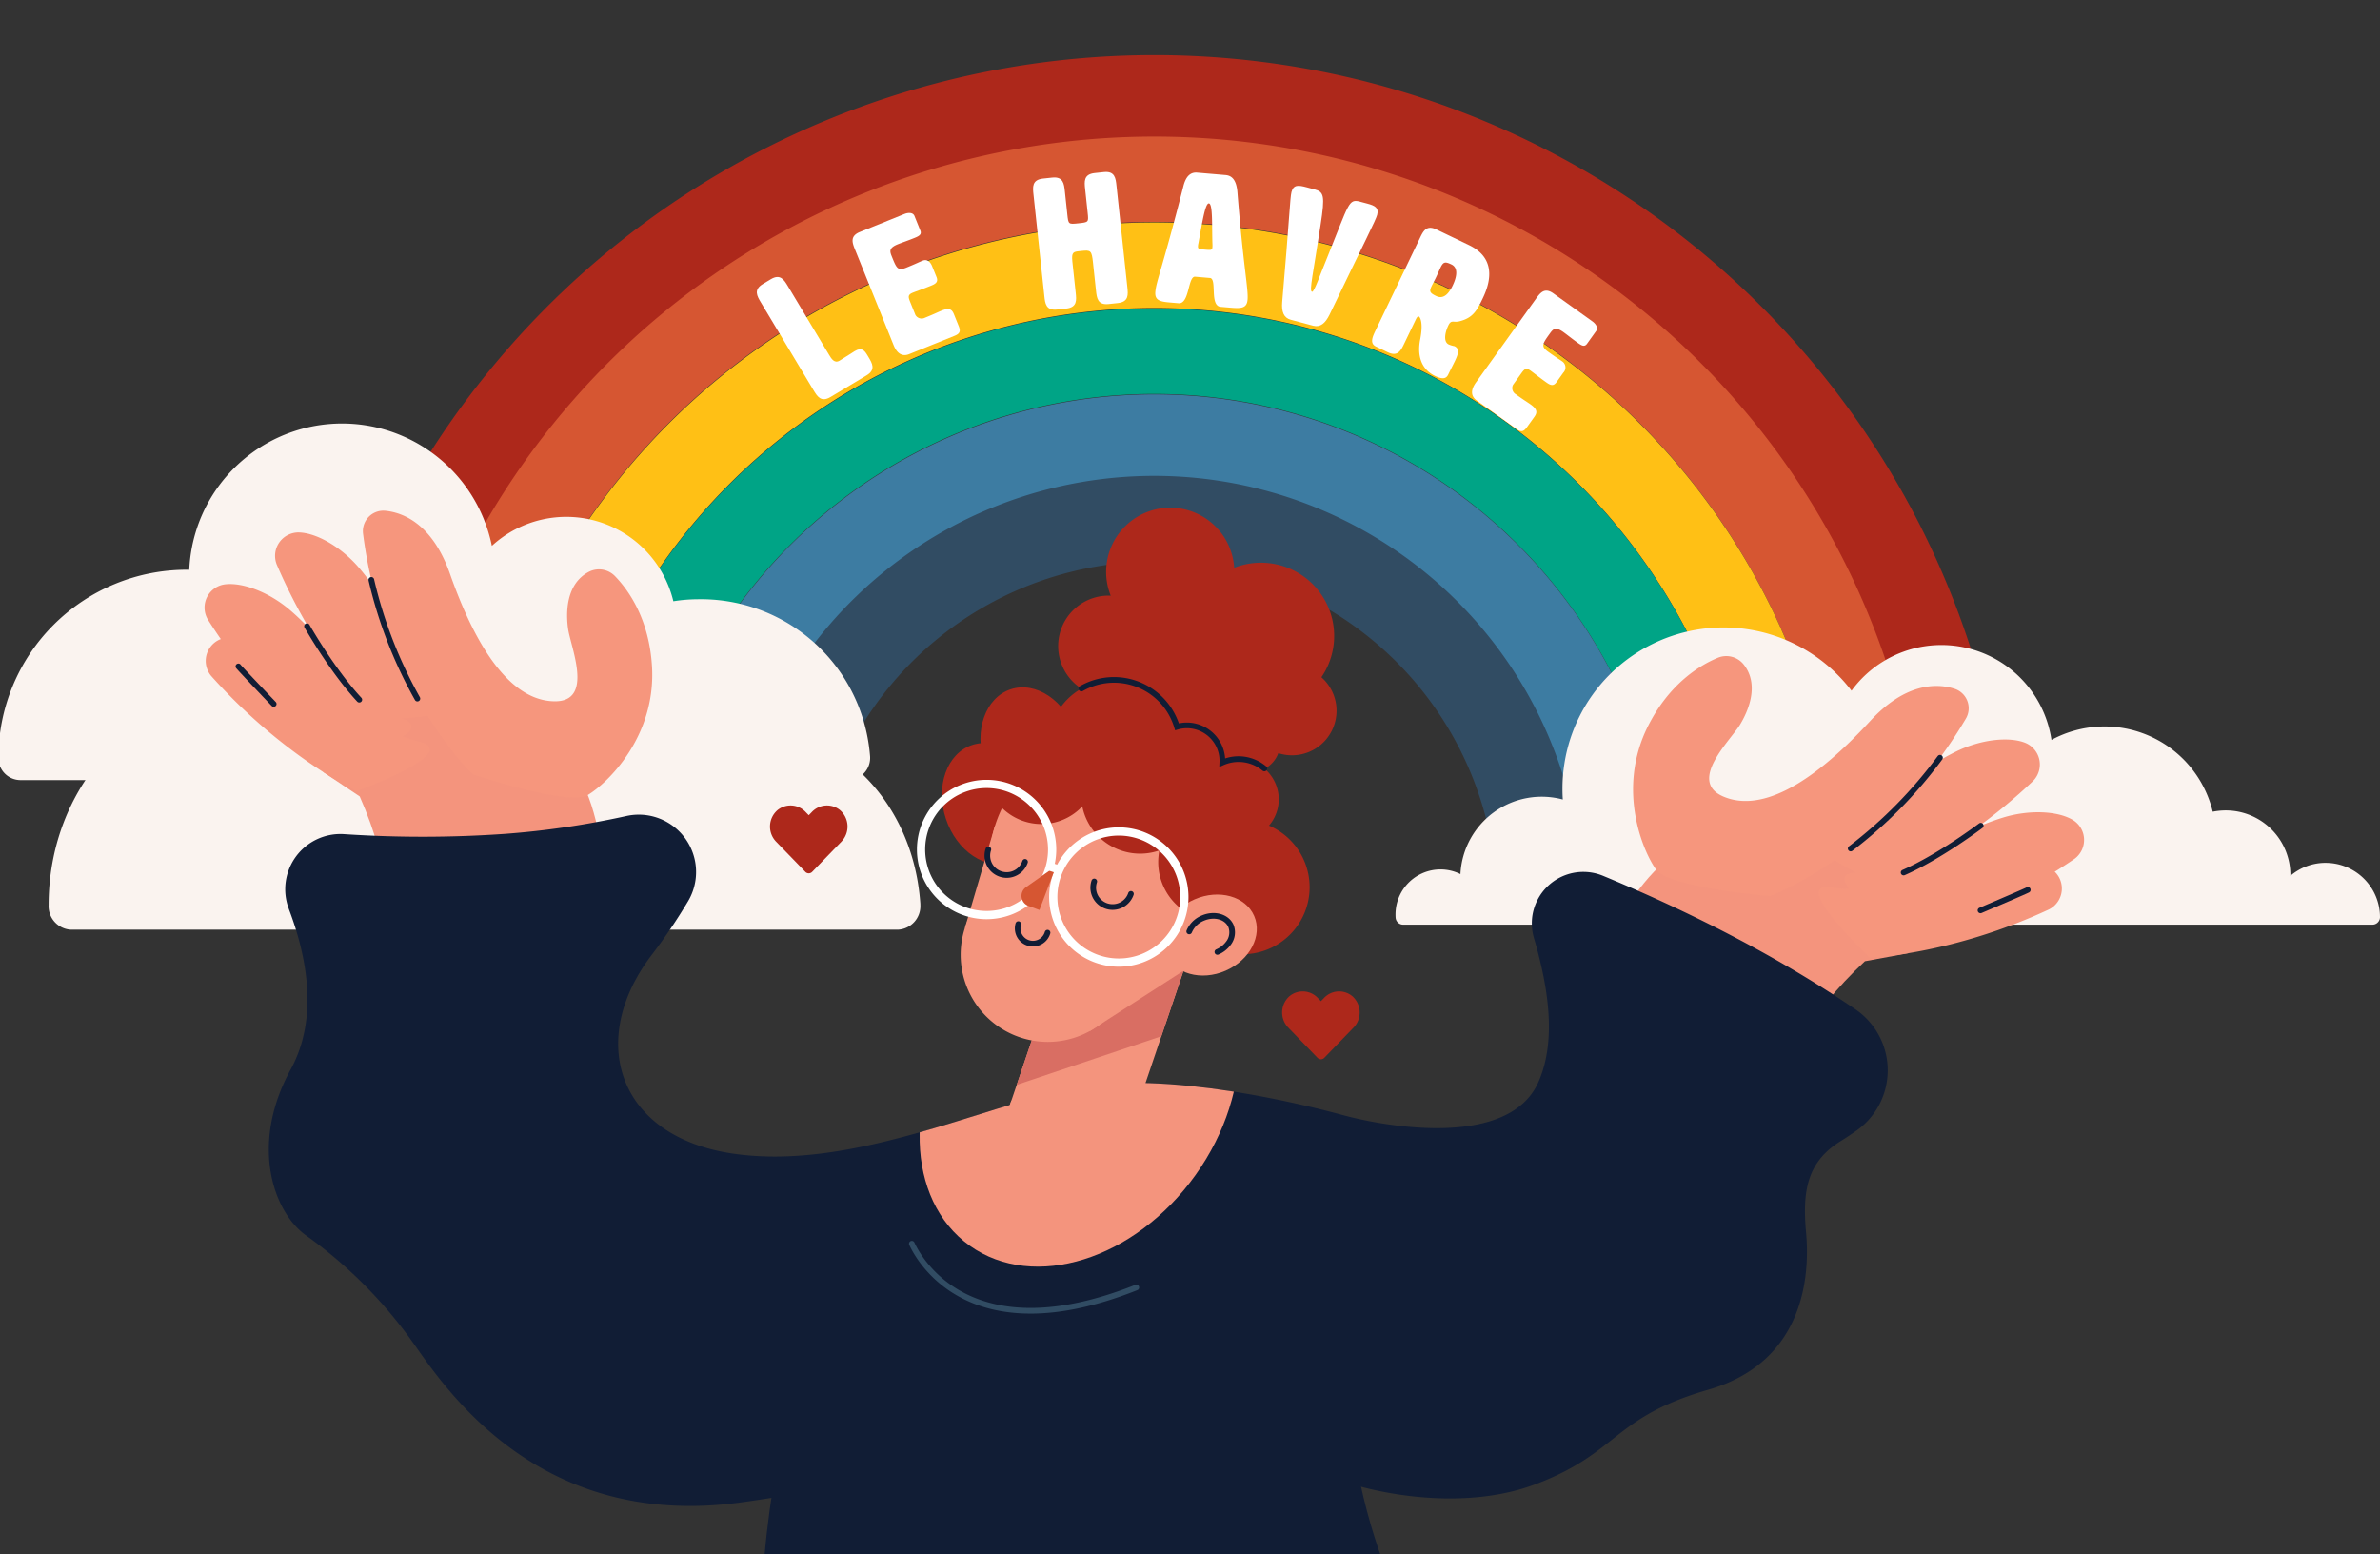
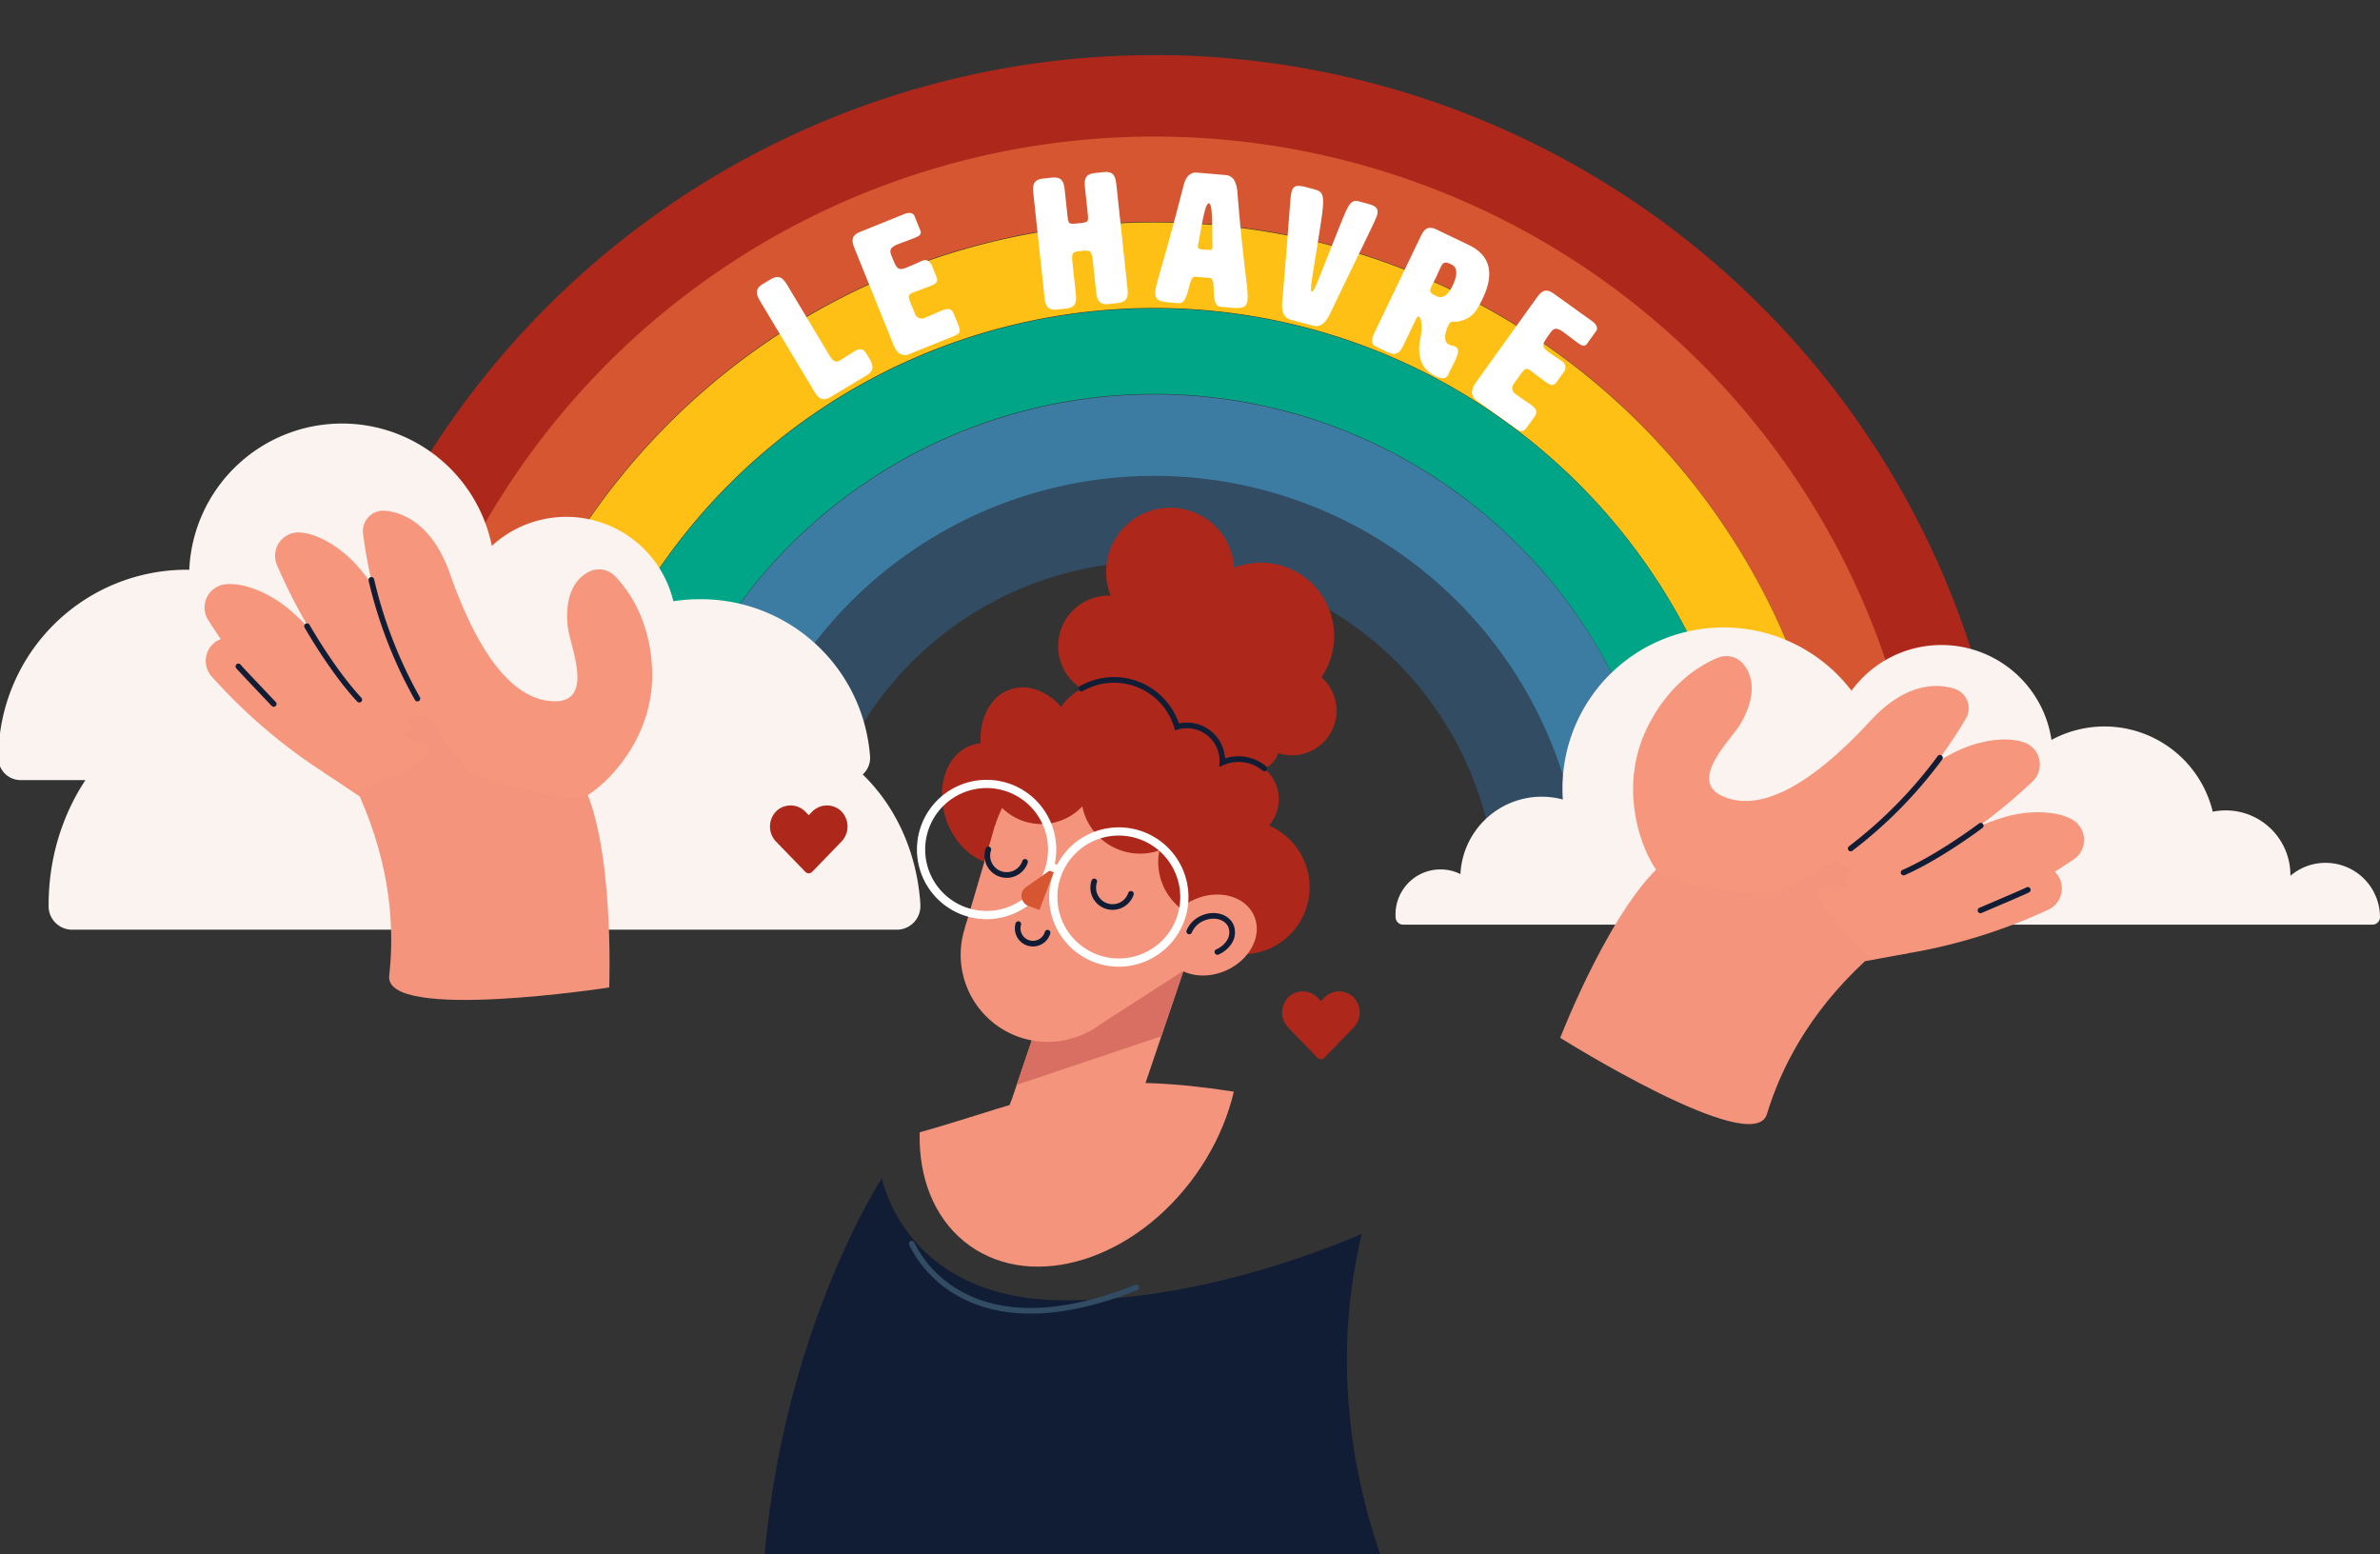
<svg xmlns="http://www.w3.org/2000/svg" width="533" height="348" viewBox="0 0 533 348">
  <rect x="0" y="0" width="533" height="348" fill="#333333" stroke="none" />
  <defs>
    <clipPath id="clip-path">
      <rect id="Rectangle_1558" data-name="Rectangle 1558" width="533" height="348" transform="translate(211.35 2031.699)" fill="#fff" stroke="#707070" stroke-width="1" />
    </clipPath>
    <clipPath id="clip-path-2">
      <rect id="Rectangle_1547" data-name="Rectangle 1547" width="542.366" height="426.656" fill="none" />
    </clipPath>
    <clipPath id="clip-path-3">
      <rect id="Rectangle_1548" data-name="Rectangle 1548" width="195.234" height="89.159" fill="#faf3ef" />
    </clipPath>
    <clipPath id="clip-path-4">
      <rect id="Rectangle_1548-2" data-name="Rectangle 1548" width="195.234" height="79.845" fill="#faf3ef" />
    </clipPath>
    <clipPath id="clip-path-5">
      <rect id="Rectangle_1549" data-name="Rectangle 1549" width="220.476" height="66.554" fill="#faf3ef" />
    </clipPath>
    <clipPath id="clip-path-7">
      <rect id="Rectangle_1557" data-name="Rectangle 1557" width="188.161" height="58.031" fill="#fff" />
    </clipPath>
    <clipPath id="clip-path-9">
      <path id="Tracé_8199" data-name="Tracé 8199" d="M245.117,520.878a192.126,192.126,0,0,1-27.109,3.989,265.48,265.48,0,0,1-36.108.064,12.372,12.372,0,0,0-12.369,16.711c4.142,10.872,6.689,24.56.431,35.985-9.342,17.053-3.714,32.23,3.594,37.263A102.445,102.445,0,0,1,197.4,638.852c7.309,10.3,28.157,41.936,73.448,35.705s64.7-18.691,64.7-18.691,51.527,3.954,60.393,9.705,33.892,12.03,52.7,4.961,17.254-14.977,38.82-21.208,22.765-25.641,21.873-35.226.413-15.936,7.842-20.489c1.038-.636,2.191-1.406,3.406-2.261a16.516,16.516,0,0,0-.1-27.125c-19.548-13.369-40.852-23.434-56.608-29.957a11.535,11.535,0,0,0-15.5,13.858c3.471,11.824,4.974,23.315,1.04,32.278-6.47,14.74-33.342,10.283-43.926,7.408-7.339-1.994-39.38-10.224-60.3-5.991s-49.527,18.372-75.807,14.7-33.149-25.481-18.531-44.575a127.441,127.441,0,0,0,8.093-11.953A12.844,12.844,0,0,0,248,520.558a13.418,13.418,0,0,0-2.887.32" transform="translate(-165.066 -520.558)" fill="none" />
    </clipPath>
  </defs>
  <g id="Le_havre_cocktail_numerique" transform="translate(-211.35 -2031.699)" clip-path="url(#clip-path)">
    <g id="Groupe_3437" data-name="Groupe 3437" transform="translate(201.984 1994.677)">
      <g id="Groupe_3433" data-name="Groupe 3433" transform="translate(0 0)">
        <g id="Groupe_3420" data-name="Groupe 3420" transform="translate(0 0)">
          <g id="Groupe_3419" data-name="Groupe 3419" clip-path="url(#clip-path-2)">
            <path id="Tracé_8144" data-name="Tracé 8144" d="M543.928,217.6a192.288,192.288,0,0,0-363.166,71.846l19.062,3.329a172.982,172.982,0,0,1,343.892-12.417l19.049-2.692A192.19,192.19,0,0,0,543.928,217.6" transform="translate(-104.573 -62.964)" fill="#ad281b" />
            <path id="Tracé_8145" data-name="Tracé 8145" d="M553.124,253.123A173.031,173.031,0,0,0,225.988,319.19l19.079,3.332a153.735,153.735,0,0,1,305.754-13.051l19.059-2.7a172.834,172.834,0,0,0-16.756-53.65" transform="translate(-130.737 -90.383)" fill="#d65632" />
            <path id="Tracé_8146" data-name="Tracé 8146" d="M565.25,294.806a153.774,153.774,0,0,0-294,54.126l19.1,3.337a134.5,134.5,0,0,1,267.6-13.7l19.048-2.683a153.814,153.814,0,0,0-11.757-41.075" transform="translate(-156.923 -116.792)" fill="#ffc015" />
            <path id="Tracé_8147" data-name="Tracé 8147" d="M579.19,343.015a134.52,134.52,0,0,0-262.611,35.662l19.17,3.348a115.251,115.251,0,0,1,229.373-14.354l19.059-2.7a134.621,134.621,0,0,0-4.991-21.958" transform="translate(-183.144 -143.201)" fill="#00a486" />
            <path id="Tracé_8148" data-name="Tracé 8148" d="M586.4,372.968a115.272,115.272,0,0,0-224.341,35.486l19.246,3.361a96.016,96.016,0,0,1,191.077-15.024l19.049-2.692a115.567,115.567,0,0,0-5.032-21.132" transform="translate(-209.456 -169.63)" fill="#3d7ca2" />
            <path id="Tracé_8149" data-name="Tracé 8149" d="M596.814,413.165A96.019,96.019,0,0,0,407.7,438.225l19.4,3.389a76.764,76.764,0,0,1,152.616-15.723l19.057-2.69a95.653,95.653,0,0,0-1.965-10.036" transform="translate(-235.85 -197.039)" fill="#314c63" />
          </g>
        </g>
        <g id="Groupe_3434" data-name="Groupe 3434" transform="translate(20.254 156.021)">
          <g id="Groupe_3421" data-name="Groupe 3421" clip-path="url(#clip-path-3)">
            <path id="Tracé_8150" data-name="Tracé 8150" d="M195.219,508.14q-.173-2.372-.565-4.715c-3.428-20.455-19.425-34.774-38.067-34.564a31.961,31.961,0,0,0-5.42.5l-.005,0c-3.179-14.784-16.49-23.891-29.73-20.341a23.946,23.946,0,0,0-10.916,6.489c-3.786-20.692-21.877-34.039-40.407-29.811-15.393,3.512-26.671,18.269-27.357,35.8-.188-.015-.39-.015-.58-.015C18.885,461.473.005,482.548,0,508.55v.057a5.27,5.27,0,0,0,5,5.474H190.222a5.288,5.288,0,0,0,5.008-5.531c0-.137,0-.275-.011-.411" transform="translate(0 -424.923)" fill="#faf3ef" />
          </g>
        </g>
        <g id="Groupe_3422" data-name="Groupe 3422" transform="translate(9.002 131.844)">
          <g id="Groupe_3421-2" data-name="Groupe 3421" clip-path="url(#clip-path-4)">
            <path id="Tracé_8150-2" data-name="Tracé 8150" d="M195.219,499.445a40.894,40.894,0,0,0-.565-4.222,37.986,37.986,0,0,0-38.067-30.954,35.583,35.583,0,0,0-5.42.449l-.005,0a24.654,24.654,0,0,0-40.646-12.4,34.245,34.245,0,0,0-67.764,5.36c-.188-.013-.39-.013-.58-.013A42.165,42.165,0,0,0,0,499.813v.051a4.97,4.97,0,0,0,5,4.9H190.222a4.981,4.981,0,0,0,5.008-4.953c0-.123,0-.246-.011-.368" transform="translate(0 -424.922)" fill="#faf3ef" />
          </g>
        </g>
        <g id="Groupe_3424" data-name="Groupe 3424" transform="translate(321.89 177.502)">
          <g id="Groupe_3423" data-name="Groupe 3423" clip-path="url(#clip-path-5)">
            <path id="Tracé_8151" data-name="Tracé 8151" d="M971.99,473.837a12.115,12.115,0,0,0-7.894,2.912.968.968,0,0,0,.012-.185A14.469,14.469,0,0,0,949.64,462.1a15.1,15.1,0,0,0-2.924.289A24.942,24.942,0,0,0,910.625,446.3l-.025.016A24.919,24.919,0,0,0,865.82,435.3l-.01-.015a36.075,36.075,0,0,0-64.726,21.911c0,.832.022,1.652.081,2.461a18.223,18.223,0,0,0-22.93,16.7,10.071,10.071,0,0,0-14.222,6.518,10.277,10.277,0,0,0-.288,3.288,1.689,1.689,0,0,0,1.7,1.518H982.456a1.7,1.7,0,0,0,1.715-1.655v-.018a12.179,12.179,0,0,0-12.181-12.168" transform="translate(-763.696 -421.128)" fill="#faf3ef" />
          </g>
        </g>
        <g id="Groupe_3426" data-name="Groupe 3426" transform="translate(0 0)">
          <g id="Groupe_3425" data-name="Groupe 3425" clip-path="url(#clip-path-2)">
            <path id="Tracé_8152" data-name="Tracé 8152" d="M875.713,538.271c-12.487,9.163-24.5,40.315-24.5,40.315S894.449,605.7,897.5,595.674s9.176-22.394,21.953-34.241l9.716-1.794-8.782-16.492-3.823-4.3-4.524-3.156-13.725-1.228Z" transform="translate(-492.436 -309.192)" fill="#f4947d" />
            <path id="Tracé_8153" data-name="Tracé 8153" d="M920.591,490.117s26.1-9.713,43.834-39.7a4.581,4.581,0,0,0-2.4-6.691c-3.987-1.329-11.044-1.449-19,7.18-13.838,15-24.914,20.347-32.922,16.894s1.589-12.514,3.742-16.033c1.812-2.963,4.5-8.969.811-13.568a4.976,4.976,0,0,0-5.787-1.441c-3.89,1.614-10.767,5.677-15.6,15.285-7.094,14.1-1.138,28.059,1.811,32.126s25.516,5.945,25.516,5.945" transform="translate(-514.83 -252.448)" fill="#f6967d" />
            <path id="Tracé_8154" data-name="Tracé 8154" d="M999,512.943s17.086-6.366,34.619-23.005a5.242,5.242,0,0,0-1.959-8.592c-3.595-1.339-9.807-.711-15.42,2.072-11.689,5.8-19.827,15.717-30.159,17.284S999,512.943,999,512.943" transform="translate(-568.925 -278.073)" fill="#f6967d" />
            <path id="Tracé_8155" data-name="Tracé 8155" d="M1015.974,546.96s17.878-3.58,37.826-17.232a5.242,5.242,0,0,0-.574-8.793c-3.338-1.892-9.571-2.256-15.553-.4-12.459,3.871-22.066,12.378-32.515,12.289s10.817,14.133,10.817,14.133" transform="translate(-579.824 -300.43)" fill="#f6967d" />
            <path id="Tracé_8156" data-name="Tracé 8156" d="M1000.036,565.293s18.223-.608,40.134-10.815a5.242,5.242,0,0,0,.872-8.769c-2.983-2.412-9.073-3.791-15.279-2.935-12.924,1.782-23.793,8.6-34.087,6.807s8.36,15.711,8.36,15.711" transform="translate(-571.903 -313.854)" fill="#f6967d" />
            <path id="Tracé_8157" data-name="Tracé 8157" d="M1004.686,510.457a.632.632,0,0,1-.383-1.135,99.991,99.991,0,0,0,19.871-20.2.632.632,0,1,1,1.017.751,101.225,101.225,0,0,1-20.123,20.451.626.626,0,0,1-.382.129" transform="translate(-580.856 -282.817)" fill="#111d35" />
            <path id="Tracé_8158" data-name="Tracé 8158" d="M1032.8,536.707a.632.632,0,0,1-.254-1.211c8-3.506,17.058-10.343,17.149-10.412a.632.632,0,1,1,.764,1.007c-.092.07-9.263,7-17.405,10.563a.63.63,0,0,1-.253.053" transform="translate(-597.121 -303.693)" fill="#111d35" />
            <path id="Tracé_8159" data-name="Tracé 8159" d="M1073.653,564.9a.632.632,0,0,1-.248-1.214c4-1.7,10.092-4.315,10.51-4.546a.623.623,0,0,1,.865.192.642.642,0,0,1-.2.881c-.36.234-7.591,3.32-10.683,4.636a.629.629,0,0,1-.247.051" transform="translate(-620.754 -323.41)" fill="#111d35" />
            <path id="Tracé_8160" data-name="Tracé 8160" d="M251.419,478.554c7.839,13.358,6.535,46.721,6.535,46.721s-50.436,7.777-49.267-2.634.441-24.2-6.6-40.134l-8.212-5.495,14.594-11.667,5.213-2.436,5.4-1.107,13.09,4.307Z" transform="translate(-112.158 -267.158)" fill="#f4947d" />
            <path id="Tracé_8161" data-name="Tracé 8161" d="M239.62,418.133s-20.12-19.252-24.534-53.808a4.581,4.581,0,0,1,4.85-5.2c4.188.358,10.715,3.042,14.608,14.118,6.768,19.254,14.821,28.549,23.543,28.549s3.5-12.121,2.912-16.2c-.491-3.438-.582-10.019,4.628-12.78a4.976,4.976,0,0,1,5.884.969c2.933,3.022,7.639,9.476,8.276,20.213.933,15.753-10.065,26.216-14.383,28.783s-25.784-4.644-25.784-4.644" transform="translate(-124.407 -207.751)" fill="#f6967d" />
            <path id="Tracé_8162" data-name="Tracé 8162" d="M191.341,412.626s-13.169-12.611-22.681-34.832a5.242,5.242,0,0,1,5.2-7.113c3.831.193,9.287,3.229,13.339,8.007,8.439,9.95,11.984,22.282,20.851,27.812s-16.71,6.126-16.71,6.126" transform="translate(-97.343 -214.439)" fill="#f6967d" />
            <path id="Tracé_8163" data-name="Tracé 8163" d="M159.472,436.783s-15-10.366-27.912-30.8a5.242,5.242,0,0,1,4.009-7.848c3.813-.416,9.681,1.718,14.439,5.794,9.908,8.488,15.362,20.1,24.993,24.159s-15.528,8.7-15.528,8.7" transform="translate(-75.673 -230.296)" fill="#f6967d" />
            <path id="Tracé_8164" data-name="Tracé 8164" d="M165.272,460.652s-16.493-7.774-32.572-25.822a5.242,5.242,0,0,1,2.671-8.4c3.694-1.034,9.833.112,15.193,3.355,11.162,6.753,18.442,17.321,28.606,19.747s-13.9,11.118-13.9,11.118" transform="translate(-76.056 -246.483)" fill="#f6967d" />
            <path id="Tracé_8165" data-name="Tracé 8165" d="M228.97,422.224a.632.632,0,0,1-.551-.322,101.273,101.273,0,0,1-10.381-26.748.632.632,0,0,1,1.232-.286,100.007,100.007,0,0,0,10.251,26.413.632.632,0,0,1-.55.942" transform="translate(-126.127 -228.153)" fill="#111d35" />
            <path id="Tracé_8166" data-name="Tracé 8166" d="M196.185,436.676a.63.63,0,0,1-.462-.2c-6.064-6.5-11.744-16.49-11.8-16.591a.632.632,0,0,1,1.1-.622c.056.1,5.664,9.961,11.625,16.35a.632.632,0,0,1-.462,1.063" transform="translate(-106.353 -242.362)" fill="#111d35" />
            <path id="Tracé_8167" data-name="Tracé 8167" d="M155.937,450.034a.631.631,0,0,1-.458-.2c-2.318-2.433-7.736-8.13-7.974-8.487a.632.632,0,0,1,1.042-.716c.319.406,4.862,5.2,7.848,8.331a.632.632,0,0,1-.458,1.068" transform="translate(-85.272 -254.758)" fill="#111d35" />
            <g id="Groupe_3436" data-name="Groupe 3436" transform="translate(185.803 98.664)">
              <g id="Groupe_3435" data-name="Groupe 3435" transform="translate(-6.943 -23.141)" clip-path="url(#clip-path-7)">
                <path id="Tracé_8212" data-name="Tracé 8212" d="M21.926,104.361c1.5-.9,2.144-.22,2.785.848l.278.463c.854,1.425,1.708,2.85-.429,4.132l-8.051,4.828c-2.137,1.282-2.992-.143-3.846-1.568L.913,93.47c-.854-1.425-1.709-2.85.429-4.132l1.781-1.068c2.137-1.282,2.992.143,3.846,1.568l9.207,15.354c.513.855,1.175,1.959,2.3,1.333,1.887-1.132,2.7-1.716,3.448-2.165" transform="translate(0 -64.249)" fill="#fff" />
                <path id="Tracé_8213" data-name="Tracé 8213" d="M94.091,57.1a1.61,1.61,0,0,0,2.131.618c2.2-.887,2.9-1.259,3.705-1.586,1.617-.654,2.3-.393,2.771.762l1.089,2.7c.467,1.155.237,1.7-.918,2.163L92.7,65.86c-2.311.933-3.244-1.378-3.555-2.148L80.591,42.528c-.622-1.541-1.245-3.081,1.066-4.014L91.595,34.5c.963-.388,1.966-.345,2.277.425L95.193,38.2c.373.924-.382,1.274-1.345,1.663-1.5.607-2.727,1.012-3.69,1.4-2.118.856-1.807,1.626-1.31,2.858,1.011,2.5,1.276,3.159,3.2,2.381,2.388-.964,2.742-1.2,3.628-1.555,1.348-.544,1.969.773,2.141,1.2l1,2.465c.467,1.155-.311,1.559-1.274,1.948-1.964.793-3.227,1.214-4.036,1.541-1.232.5-1.015,1.037-.5,2.308Z" transform="translate(-58.574 -25.079)" fill="#fff" />
                <path id="Tracé_8214" data-name="Tracé 8214" d="M238.5,9.467c.243,2.271.243,2.271,2.515,2.028s2.272-.243,2.042-2.391l-.565-5.287c-.177-1.652-.354-3.3,2.124-3.569l2.065-.221c2.478-.265,2.655,1.387,2.832,3.039l2.43,22.716c.177,1.652.353,3.3-2.125,3.569l-2.065.221c-2.478.265-2.655-1.387-2.832-3.039l-.663-6.2c-.292-2.726-.474-2.873-2.581-2.648l-.454.049c-1.322.141-1.817.194-1.592,2.3l.084.785.663,6.195c.177,1.652.354,3.3-2.124,3.569l-2.065.221c-2.478.265-2.655-1.387-2.832-3.039l-2.43-22.716c-.177-1.652-.353-3.3,2.125-3.569l2.065-.221c2.478-.266,2.655,1.387,2.832,3.038Z" transform="translate(-168.972 0)" fill="#fff" />
                <path id="Tracé_8215" data-name="Tracé 8215" d="M353.616,29.006c-.162,1.9-1.459,1.96-3.818,1.758l-2.194-.188c-2.566-.219-.752-6.317-2.408-6.459l-3.311-.283c-1.655-.141-1.233,6.148-3.717,5.935l-1.944-.166c-2.152-.184-3.421-.459-3.258-2.363.212-2.483,1.393-4.591,6.272-23.642.508-2.041,1.441-3.212,3.1-3.07l6.373.545c1.656.141,2.377,1.454,2.615,3.558,1.364,17.209,2.506,21.891,2.294,24.375m-11.1-12.037c-.057.662.232.687,1.557.8,1.283.11,1.614.138,1.666-.483a4.282,4.282,0,0,0,.016-.666c-.15-4.1.113-9.12-.8-9.2-.869-.074-1.583,4.867-2.347,8.929a3.5,3.5,0,0,0-.094.617" transform="translate(-243.724 -0.379)" fill="#fff" />
                <path id="Tracé_8216" data-name="Tracé 8216" d="M456.4,15.144l1.566.416c1.726.459,2.677.926,2.25,2.532-.331,1.245-2.684,5.734-10.668,22.352-.935,1.9-2.058,2.892-3.664,2.465l-5.019-1.334c-1.605-.427-2.089-1.845-1.917-3.948,1.6-18.314,1.746-23.391,2.077-24.635.448-1.686,1.495-1.58,3.421-1.068l1.726.459c2.128.565,2.388,1.365,1.374,7.93-1.641,10.868-2.607,14.824-1.924,15,.482.128,1.768-3.742,3.555-8.038,4.769-11.8,4.613-12.829,7.222-12.136" transform="translate(-321.294 -8.486)" fill="#fff" />
                <path id="Tracé_8217" data-name="Tracé 8217" d="M535.868,50.53c5.579,2.679,5.227,7.441,3.106,11.859-1.294,2.7-2.159,4.4-5.156,5.173-1.48.4-1.9-.453-2.586.97-.737,1.535-1.149,3.641.086,4.235a5.546,5.546,0,0,0,1.289.388c1.2.576.9,1.676.073,3.4-.4.824-.919,1.817-1.458,2.94-.36.749-.983,1.279-2.93.344-3.445-1.655-3.982-5.046-3.363-8.158.773-3.914-.062-5.052-.288-5.16-.3-.144-.587.455-.731.755l-2.553,5.317c-.719,1.5-1.438,3-3.685,1.917l-2.621-1.259c-1.5-.719-.779-2.217-.06-3.715l9.889-20.594c.719-1.5,1.438-3,3.685-1.917Zm-6.421,5.119c-.234.487-.61,1.366-.987,2.152-.359.749-.721,1.405-.936,1.854-.594,1.236-.476,1.568,1.021,2.288,1.685.809,2.851-.659,3.66-2.344s1.424-3.924-.261-4.733c-1.5-.719-1.849-.565-2.5.783" transform="translate(-376.38 -34.153)" fill="#fff" />
                <path id="Tracé_8218" data-name="Tracé 8218" d="M606.859,120.243a1.611,1.611,0,0,0,.619,2.131c1.924,1.38,2.614,1.772,3.323,2.281,1.417,1.017,1.566,1.736.84,2.749l-1.695,2.363c-.726,1.012-1.305,1.108-2.318.382l-8.911-6.391c-2.025-1.452-.573-3.478-.088-4.152l13.315-18.564c.968-1.35,1.936-2.7,3.962-1.248l8.708,6.246c.844.605,1.344,1.475.861,2.151l-2.058,2.869c-.582.81-1.281.359-2.124-.245-1.317-.944-2.314-1.762-3.158-2.367-1.856-1.332-2.34-.657-3.115.423-1.574,2.194-1.985,2.768-.3,3.978,2.093,1.5,2.479,1.675,3.255,2.233a1.651,1.651,0,0,1,.135,2.448l-1.549,2.16c-.727,1.012-1.484.572-2.328-.034-1.721-1.235-2.753-2.077-3.462-2.585-1.08-.774-1.419-.3-2.218.812Z" transform="translate(-437.501 -72.591)" fill="#fff" />
              </g>
            </g>
          </g>
        </g>
        <g id="Groupe_3428" data-name="Groupe 3428" transform="translate(0 0)">
          <g id="Groupe_3427" data-name="Groupe 3427" clip-path="url(#clip-path-2)">
            <path id="Tracé_8175" data-name="Tracé 8175" d="M676.853,538.537a15.01,15.01,0,1,1-15.01-15.01,15.01,15.01,0,0,1,15.01,15.01" transform="translate(-374.2 -302.867)" fill="#ad281b" />
            <path id="Tracé_8176" data-name="Tracé 8176" d="M544.019,492.752c2.4,7.256-.226,14.654-5.871,16.522s-12.167-2.5-14.57-9.756S523.8,484.865,529.45,483s12.168,2.5,14.57,9.756" transform="translate(-302.381 -279.169)" fill="#ad281b" />
            <rect id="Rectangle_1551" data-name="Rectangle 1551" width="50.593" height="27.18" transform="translate(233.281 291.06) rotate(-71.264)" fill="#f4947d" />
            <path id="Tracé_8177" data-name="Tracé 8177" d="M562.435,626.222l32.385-10.883,5.651-16.729-34.131,16.022Z" transform="translate(-325.375 -346.303)" fill="#d96e63" />
            <path id="Tracé_8178" data-name="Tracé 8178" d="M532.657,568.244a19.507,19.507,0,1,1,19.507,19.507,19.507,19.507,0,0,1-19.507-19.507" transform="translate(-308.148 -317.451)" fill="#f4947d" />
            <path id="Tracé_8179" data-name="Tracé 8179" d="M547.983,508.145a27.412,27.412,0,1,1,27.412,27.412,27.412,27.412,0,0,1-27.412-27.412" transform="translate(-317.014 -278.11)" fill="#f4947d" />
            <path id="Tracé_8180" data-name="Tracé 8180" d="M593.436,596.645,616.175,582l-2.956-12.392L594.053,568.3s-6.882,12.284-6.313,14.161,5.7,14.182,5.7,14.182" transform="translate(-339.995 -328.769)" fill="#f4947d" />
            <path id="Tracé_8181" data-name="Tracé 8181" d="M534.952,548.952l6.728-22.838,14.631-.213.876,21.54-15.507,10.322Z" transform="translate(-309.476 -304.24)" fill="#f4947d" />
            <path id="Tracé_8182" data-name="Tracé 8182" d="M565.5,582.885a4.044,4.044,0,0,1-3.879-5.18.632.632,0,1,1,1.213.355,2.78,2.78,0,1,0,5.337,1.56.632.632,0,1,1,1.214.355,4.052,4.052,0,0,1-3.884,2.91" transform="translate(-324.811 -333.946)" fill="#111d35" />
            <path id="Tracé_8183" data-name="Tracé 8183" d="M570.872,478.481A12.577,12.577,0,1,1,558.3,465.9a12.577,12.577,0,0,1,12.577,12.577" transform="translate(-315.704 -269.531)" fill="#ad281b" />
            <path id="Tracé_8184" data-name="Tracé 8184" d="M623.077,491.8a13.218,13.218,0,1,1-13.218-13.218A13.219,13.219,0,0,1,623.077,491.8" transform="translate(-345.163 -276.867)" fill="#ad281b" />
            <path id="Tracé_8185" data-name="Tracé 8185" d="M608.633,463.74a14.719,14.719,0,1,1-14.719-14.719,14.719,14.719,0,0,1,14.719,14.719" transform="translate(-335.07 -259.764)" fill="#ad281b" />
            <path id="Tracé_8186" data-name="Tracé 8186" d="M649.84,481.147a7.959,7.959,0,1,1-7.959-7.959,7.96,7.96,0,0,1,7.959,7.959" transform="translate(-366.73 -273.745)" fill="#ad281b" />
            <path id="Tracé_8187" data-name="Tracé 8187" d="M676.942,500.095a9,9,0,1,1-9-9,9,9,0,0,1,9,9" transform="translate(-381.202 -284.103)" fill="#ad281b" />
            <path id="Tracé_8188" data-name="Tracé 8188" d="M658.048,506.941a9,9,0,1,1-9-9,9,9,0,0,1,9,9" transform="translate(-370.271 -288.063)" fill="#ad281b" />
            <path id="Tracé_8189" data-name="Tracé 8189" d="M664.052,527.626a13.218,13.218,0,1,1-13.218-13.218,13.218,13.218,0,0,1,13.218,13.218" transform="translate(-368.868 -297.591)" fill="#ad281b" />
            <path id="Tracé_8190" data-name="Tracé 8190" d="M564.5,463.169c2.4,7.256-.226,14.654-5.871,16.522s-12.168-2.5-14.57-9.756.226-14.654,5.871-16.522,12.168,2.5,14.57,9.756" transform="translate(-314.23 -262.055)" fill="#ad281b" />
            <path id="Tracé_8191" data-name="Tracé 8191" d="M584.458,415.528a11.3,11.3,0,1,1,11.3,11.3,11.3,11.3,0,0,1-11.3-11.3" transform="translate(-338.115 -233.849)" fill="#ad281b" />
            <path id="Tracé_8192" data-name="Tracé 8192" d="M685,451.682a9.982,9.982,0,1,1,9.982,9.982A9.982,9.982,0,0,1,685,451.682" transform="translate(-396.279 -255.529)" fill="#ad281b" />
            <path id="Tracé_8193" data-name="Tracé 8193" d="M671.689,473.707a6.47,6.47,0,1,1,6.47,6.47,6.47,6.47,0,0,1-6.47-6.47" transform="translate(-388.579 -270.302)" fill="#ad281b" />
            <path id="Tracé_8194" data-name="Tracé 8194" d="M609.94,371.9a14.355,14.355,0,1,1,14.355,14.355A14.355,14.355,0,0,1,609.94,371.9" transform="translate(-352.857 -206.846)" fill="#ad281b" />
            <path id="Tracé_8195" data-name="Tracé 8195" d="M653.283,403.151a16.4,16.4,0,1,1,16.4,16.4,16.4,16.4,0,0,1-16.4-16.4" transform="translate(-377.931 -223.74)" fill="#ad281b" />
            <path id="Tracé_8196" data-name="Tracé 8196" d="M603.765,431.575a20,20,0,1,1,20,20,20,20,0,0,1-20-20" transform="translate(-349.285 -238.102)" fill="#ad281b" />
-             <path id="Tracé_8197" data-name="Tracé 8197" d="M169.53,541.641A12.372,12.372,0,0,1,181.9,524.931a265.39,265.39,0,0,0,36.108-.064,192.2,192.2,0,0,0,27.11-3.989,12.837,12.837,0,0,1,13.813,19.111,127.509,127.509,0,0,1-8.093,11.953c-14.618,19.094-7.748,40.9,18.532,44.575s54.883-10.464,75.807-14.7,52.966,4,60.3,5.991c10.584,2.875,37.456,7.332,43.926-7.408,3.934-8.962,2.431-20.454-1.039-32.278a11.534,11.534,0,0,1,15.5-13.858c15.757,6.523,37.059,16.588,56.608,29.957a16.516,16.516,0,0,1,.1,27.125c-1.216.855-2.369,1.626-3.406,2.262-7.429,4.553-8.734,10.9-7.842,20.489s-.306,29-21.873,35.226-20.009,14.138-38.821,21.208-43.837.79-52.7-4.961-60.393-9.705-60.393-9.705-19.405,12.461-64.7,18.691-66.139-25.4-73.447-35.705a102.442,102.442,0,0,0-23.844-23.963c-7.309-5.032-12.937-20.209-3.594-37.263,6.259-11.424,3.71-25.113-.431-35.985" transform="translate(-95.492 -301.149)" fill="#111d35" />
          </g>
        </g>
        <g id="Groupe_3430" data-name="Groupe 3430" transform="translate(69.573 219.409)">
          <g id="Groupe_3429" data-name="Groupe 3429" clip-path="url(#clip-path-9)">
            <path id="Tracé_8198" data-name="Tracé 8198" d="M572.641,632.819c-13.568,19-36.214,26.091-50.581,15.833s-15.015-33.979-1.447-52.981,36.214-26.091,50.581-15.833,15.015,33.979,1.447,52.981" transform="translate(-365.103 -552.133)" fill="#f4947d" />
          </g>
        </g>
        <g id="Groupe_3432" data-name="Groupe 3432" transform="translate(0 0)">
          <g id="Groupe_3431" data-name="Groupe 3431" clip-path="url(#clip-path-2)">
            <path id="Tracé_8200" data-name="Tracé 8200" d="M453.632,713.661s-26.6,40.738-27.079,101.125c-.39,49.143,145.7-.719,145.7-.719s-22.832-39.3-11.148-87.945c0,0-34.566,15.82-68.586,14.861s-38.884-27.322-38.884-27.322" transform="translate(-246.765 -412.861)" fill="#111d35" />
            <path id="Tracé_8201" data-name="Tracé 8201" d="M606.555,561.561a4.971,4.971,0,0,1-4.709-6.567.632.632,0,1,1,1.2.406,3.7,3.7,0,1,0,7.014,2.38.632.632,0,0,1,1.2.406,4.978,4.978,0,0,1-4.7,3.375" transform="translate(-348.021 -320.822)" fill="#111d35" />
            <path id="Tracé_8202" data-name="Tracé 8202" d="M550.282,544.549a4.969,4.969,0,0,1-4.7-6.564.632.632,0,1,1,1.2.406,3.7,3.7,0,0,0,7.015,2.379.632.632,0,0,1,1.2.406,4.977,4.977,0,0,1-4.709,3.373" transform="translate(-315.472 -310.982)" fill="#111d35" />
            <path id="Tracé_8203" data-name="Tracé 8203" d="M557.539,664.043l-1.453,3.855s33.628-4.114,33.509-4.114-3.155-6.031-3.155-6.031l-26.08,4.313Z" transform="translate(-321.702 -380.518)" fill="#f4947d" />
            <path id="Tracé_8204" data-name="Tracé 8204" d="M532.408,763.283c-18.647,0-25.605-12.1-27.1-15.255l-.04-.085a.633.633,0,0,1,1.049-.7,1.221,1.221,0,0,1,.134.246c1.931,4.077,13.39,23.688,49.417,9.36a.632.632,0,0,1,.468,1.175c-9.559,3.8-17.449,5.262-23.926,5.262" transform="translate(-292.253 -432.145)" fill="#314c63" />
            <path id="Tracé_8205" data-name="Tracé 8205" d="M636.9,468.612a.627.627,0,0,1-.405-.148,8.354,8.354,0,0,0-8.756-1.225l-.933.414.054-1.168c0-.062.008-.124.008-.187a7.313,7.313,0,0,0-9.356-7.036l-.6.173-.179-.6a14.089,14.089,0,0,0-20.482-8.2.632.632,0,1,1-.629-1.1,15.354,15.354,0,0,1,22.138,8.357,8.479,8.479,0,0,1,1.783-.191,8.6,8.6,0,0,1,8.573,8.033,9.526,9.526,0,0,1,3.014-.486A9.645,9.645,0,0,1,637.3,467.5a.632.632,0,0,1-.406,1.117" transform="translate(-344.386 -258.896)" fill="#111d35" />
            <rect id="Rectangle_1553" data-name="Rectangle 1553" width="0.843" height="11.876" transform="matrix(0.285, -0.958, 0.958, 0.285, 273.963, 241.056)" fill="#fff" />
            <path id="Tracé_8206" data-name="Tracé 8206" d="M654.264,580.087c-5.453,2.361-11.423.7-13.335-3.718s.959-9.907,6.413-12.268,11.423-.7,13.335,3.718-.959,9.907-6.412,12.268" transform="translate(-370.442 -325.718)" fill="#f4947d" />
            <path id="Tracé_8207" data-name="Tracé 8207" d="M659.528,582.2a.632.632,0,0,1-.252-1.213,5.27,5.27,0,0,0,2.155-1.676,3.341,3.341,0,0,0,.553-3.3c-.765-1.768-3.226-2.409-5.485-1.432a4.969,4.969,0,0,0-2.694,2.64.632.632,0,0,1-1.176-.463A6.237,6.237,0,0,1,656,573.413c2.9-1.256,6.1-.318,7.147,2.09a4.585,4.585,0,0,1-.7,4.559,6.538,6.538,0,0,1-2.668,2.084.633.633,0,0,1-.251.052" transform="translate(-377.528 -331.404)" fill="#111d35" />
            <path id="Tracé_8208" data-name="Tracé 8208" d="M525.708,533.48a15.1,15.1,0,1,1,15.1-15.1,15.117,15.117,0,0,1-15.1,15.1m0-29.358a14.257,14.257,0,1,0,14.257,14.258,14.274,14.274,0,0,0-14.257-14.258" transform="translate(-295.392 -291.153)" fill="#fff" stroke="#fff" stroke-width="1" />
            <path id="Tracé_8209" data-name="Tracé 8209" d="M595.954,558.724a15.1,15.1,0,1,1,15.1-15.1,15.117,15.117,0,0,1-15.1,15.1m0-29.358a14.257,14.257,0,1,0,14.258,14.257,14.274,14.274,0,0,0-14.258-14.257" transform="translate(-336.03 -305.757)" fill="#fff" stroke="#fff" stroke-width="1" />
            <path id="Tracé_8210" data-name="Tracé 8210" d="M572.735,547.816l-3.74,9.87-2.449-.908a2.4,2.4,0,0,1-.548-4.215Z" transform="translate(-326.847 -316.918)" fill="#d65632" />
            <rect id="Rectangle_1554" data-name="Rectangle 1554" width="0.843" height="2.058" transform="translate(244.317 231.436) rotate(-71.599)" fill="#fff" stroke="#fff" stroke-width="1" />
            <rect id="Rectangle_1555" data-name="Rectangle 1555" width="420.954" height="39.709" transform="translate(47.137 386.947)" fill="#fff" />
            <path id="Tracé_8211" data-name="Tracé 8211" d="M531.921,917.811H110.967a.632.632,0,1,1,0-1.264H531.921a.632.632,0,0,1,0,1.264" transform="translate(-63.83 -530.233)" fill="#111d35" />
          </g>
        </g>
      </g>
      <path id="Icon_awesome-heart" data-name="Icon awesome-heart" d="M15.675,3.286a4.637,4.637,0,0,0-6.327.461l-.668.688-.668-.688a4.637,4.637,0,0,0-6.327-.461,4.869,4.869,0,0,0-.336,7.049L7.91,17.11a1.063,1.063,0,0,0,1.536,0l6.561-6.775a4.866,4.866,0,0,0-.332-7.049Z" transform="translate(296.502 256.748)" fill="#ad281b" />
      <path id="Icon_awesome-heart-2" data-name="Icon awesome-heart" d="M15.675,3.286a4.637,4.637,0,0,0-6.327.461l-.668.688-.668-.688a4.637,4.637,0,0,0-6.327-.461,4.869,4.869,0,0,0-.336,7.049L7.91,17.11a1.063,1.063,0,0,0,1.536,0l6.561-6.775a4.866,4.866,0,0,0-.332-7.049Z" transform="translate(181.808 215.114)" fill="#ad281b" />
    </g>
  </g>
</svg>